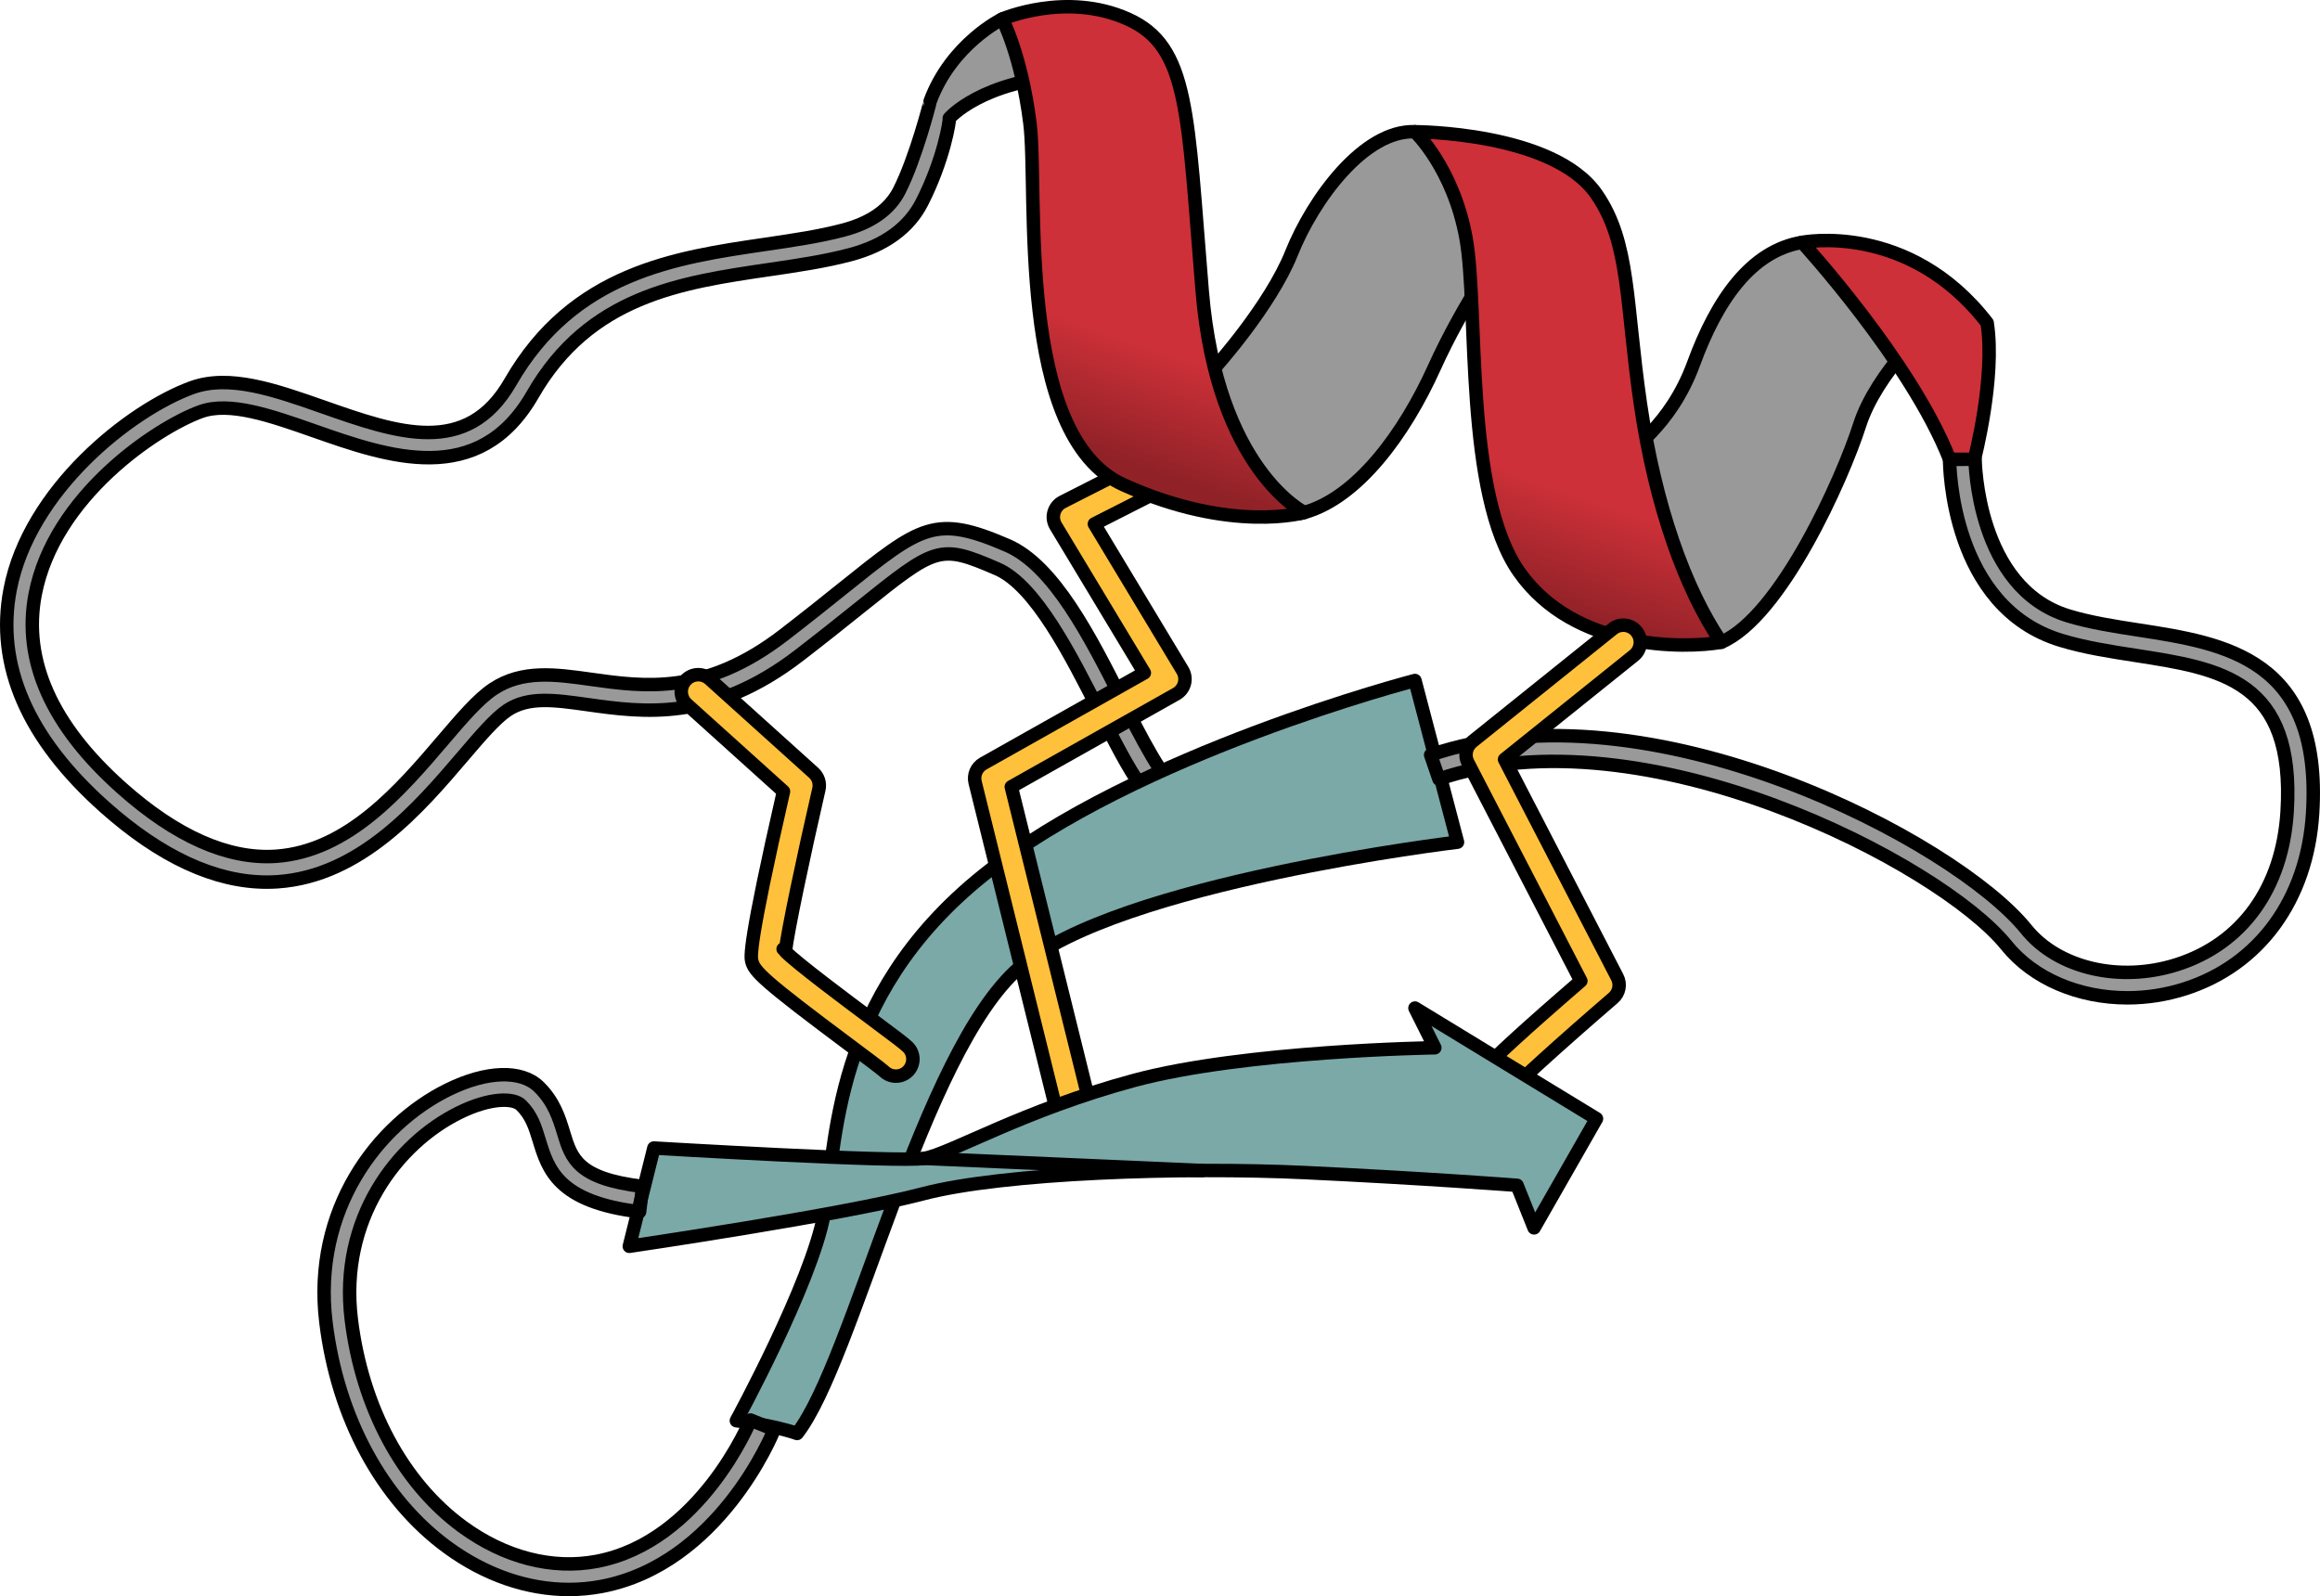
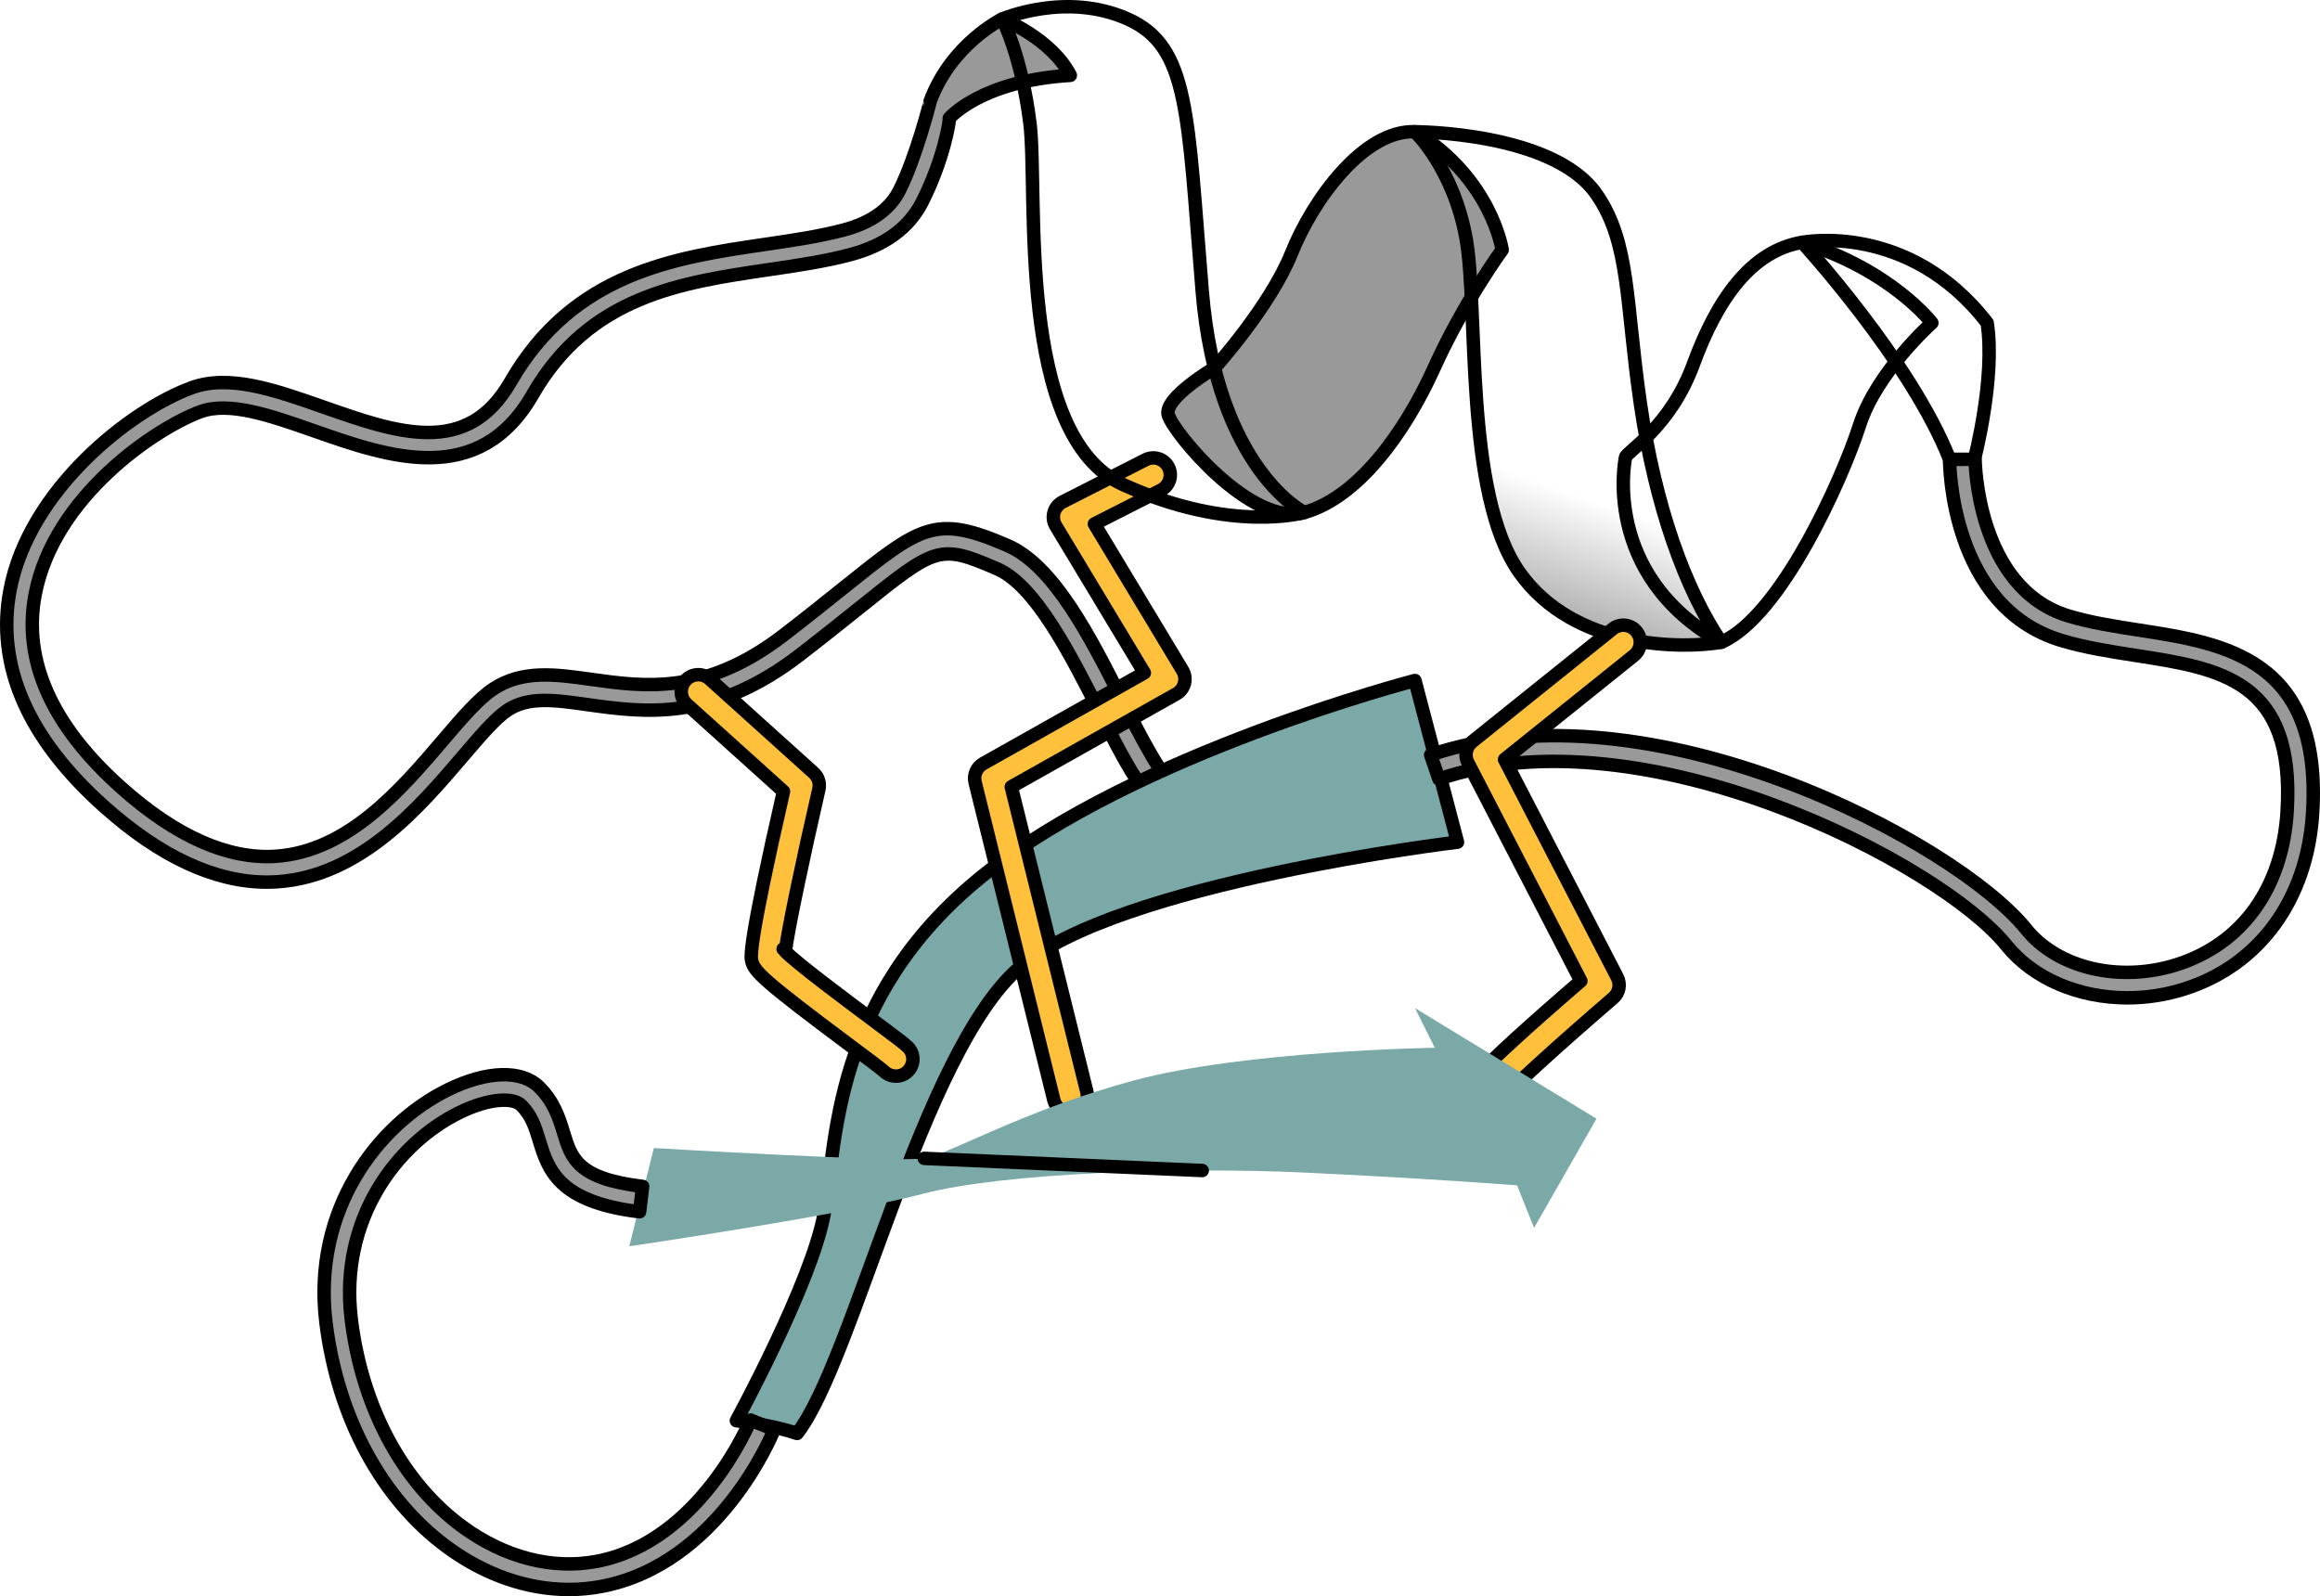
<svg xmlns="http://www.w3.org/2000/svg" version="1.1" id="Layer_1" x="0px" y="0px" width="172.352px" height="118.592px" viewBox="0 0 172.352 118.592" enable-background="new 0 0 172.352 118.592" xml:space="preserve">
  <g>
    <path fill="#999999" d="M87.481,58.466c-0.003,0-0.006,0-0.009,0c-0.841,0-2.877-4.021-4.095-6.426   C81,47.345,78.306,42.025,74.835,40.524c-5.358-2.317-6.403-1.478-12.202,3.175c-1.21,0.972-2.647,2.125-4.399,3.474   c-5.832,4.494-10.352,3.859-14.342,3.298c-2.622-0.368-5.096-0.715-7.255,0.722c-1.117,0.744-2.319,2.153-3.71,3.784   c-3.146,3.688-7.059,8.276-12.439,8.643c-3.551,0.233-7.404-1.465-11.456-5.077c-5.198-4.631-7.357-9.468-6.421-14.377   c1.395-7.308,9.016-12.383,12.279-13.577c2.152-0.788,5.23,0.294,8.487,1.437c5.424,1.901,12.179,4.275,16.188-2.699   c4.22-7.339,10.999-8.332,17.556-9.294c2.13-0.312,4.14-0.607,6.043-1.112c2.564-0.68,4.356-1.985,5.324-3.877   c1.609-3.145,2.092-6.108,2.034-6.258c0,0,2.355-2.792,8.992-3.187c-1.422-2.766-5.057-4.188-5.057-4.188s-3.777,1.844-5.357,6.11   c0.011,0.029-1.073,4.258-2.301,6.659c-0.712,1.393-2.099,2.37-4.121,2.907c-1.799,0.478-3.758,0.765-5.832,1.069   c-6.678,0.979-14.246,2.089-18.925,10.224c-3.224,5.609-8.42,3.784-13.915,1.854c-3.586-1.258-6.971-2.447-9.767-1.427   C9.632,30.495,2.159,36.429,0.751,43.812c-1.07,5.61,1.291,11.042,7.021,16.147c4.159,3.706,8.209,5.58,12.05,5.58   c0.267,0,0.533-0.009,0.798-0.027c6.174-0.422,10.553-5.556,13.751-9.304c1.3-1.523,2.422-2.838,3.32-3.437   c1.559-1.038,3.494-0.764,5.938-0.422c4.141,0.583,9.297,1.31,15.765-3.674c1.763-1.358,3.21-2.519,4.429-3.496   c5.731-4.598,5.957-4.775,10.261-2.914c2.842,1.228,5.482,6.442,7.604,10.631c2.254,4.452,3.9,7.657,5.983,7.457L87.481,58.466z" />
    <path fill="none" stroke="#000000" stroke-linecap="round" stroke-linejoin="round" stroke-miterlimit="10" d="M87.481,58.466   c-0.003,0-0.006,0-0.009,0c-0.841,0-2.877-4.021-4.095-6.426C81,47.345,78.306,42.025,74.835,40.524   c-5.358-2.317-6.403-1.478-12.202,3.175c-1.21,0.972-2.647,2.125-4.399,3.474c-5.832,4.494-10.352,3.859-14.342,3.298   c-2.622-0.368-5.096-0.715-7.255,0.722c-1.117,0.744-2.319,2.153-3.71,3.784c-3.146,3.688-7.059,8.276-12.439,8.643   c-3.551,0.233-7.404-1.465-11.456-5.077c-5.198-4.631-7.357-9.468-6.421-14.377c1.395-7.308,9.016-12.383,12.279-13.577   c2.152-0.788,5.23,0.294,8.487,1.437c5.424,1.901,12.179,4.275,16.188-2.699c4.22-7.339,10.999-8.332,17.556-9.294   c2.13-0.312,4.14-0.607,6.043-1.112c2.564-0.68,4.356-1.985,5.324-3.877c1.609-3.145,2.092-6.108,2.034-6.258   c0,0,2.355-2.792,8.992-3.187c-1.422-2.766-5.057-4.188-5.057-4.188s-3.777,1.844-5.357,6.11c0.011,0.029-1.073,4.258-2.301,6.659   c-0.712,1.393-2.099,2.37-4.121,2.907c-1.799,0.478-3.758,0.765-5.832,1.069c-6.678,0.979-14.246,2.089-18.925,10.224   c-3.224,5.609-8.42,3.784-13.915,1.854c-3.586-1.258-6.971-2.447-9.767-1.427C9.632,30.495,2.159,36.429,0.751,43.812   c-1.07,5.61,1.291,11.042,7.021,16.147c4.159,3.706,8.209,5.58,12.05,5.58c0.267,0,0.533-0.009,0.798-0.027   c6.174-0.422,10.553-5.556,13.751-9.304c1.3-1.523,2.422-2.838,3.32-3.437c1.559-1.038,3.494-0.764,5.938-0.422   c4.141,0.583,9.297,1.31,15.765-3.674c1.763-1.358,3.21-2.519,4.429-3.496c5.731-4.598,5.957-4.775,10.261-2.914   c2.842,1.228,5.482,6.442,7.604,10.631c2.254,4.452,3.9,7.657,5.983,7.457L87.481,58.466z" />
    <path fill="#7AA9A8" d="M105.116,50.56l3.161,12.01c0,0-25.285,3.003-32.554,9.324c-7.269,6.321-12.31,29.235-16.506,34.608   c-1.825-0.632-4.512-0.948-4.512-0.948s5.559-10.192,6.51-15.321c0.951-5.129,0.509-16.104,11.822-25.194   S105.116,50.56,105.116,50.56z" />
    <path fill="none" stroke="#000000" stroke-linecap="round" stroke-linejoin="round" stroke-miterlimit="10" d="M105.116,50.56   l3.161,12.01c0,0-25.285,3.003-32.554,9.324c-7.269,6.321-12.31,29.235-16.506,34.608c-1.825-0.632-4.512-0.948-4.512-0.948   s5.559-10.192,6.51-15.321c0.951-5.129,0.509-16.104,11.822-25.194S105.116,50.56,105.116,50.56z" />
    <path fill="#FFC13B" stroke="#000000" stroke-linecap="round" stroke-linejoin="round" stroke-miterlimit="10" d="M79.515,82.693   c-0.567,0-1.083-0.384-1.226-0.961l-5.847-23.599c-0.137-0.552,0.111-1.126,0.607-1.405l11.963-6.736L78.433,39.07   c-0.181-0.3-0.23-0.663-0.132-1c0.096-0.337,0.328-0.62,0.642-0.779l6.163-3.133c0.623-0.315,1.383-0.07,1.7,0.554   c0.316,0.622,0.068,1.383-0.554,1.7L81.3,38.929l6.55,10.874c0.177,0.293,0.227,0.644,0.14,0.974   c-0.086,0.331-0.304,0.612-0.602,0.779l-12.26,6.903l5.616,22.666c0.168,0.678-0.246,1.363-0.923,1.531   C79.718,82.681,79.616,82.693,79.515,82.693z" />
    <path fill="#FFC13B" stroke="#000000" stroke-linecap="round" stroke-linejoin="round" stroke-miterlimit="10" d="M66.557,79.954   c-0.321,0-0.642-0.121-0.888-0.364c-0.209-0.193-1.41-1.089-2.47-1.88c-6.55-4.883-7.161-5.54-7.351-6.3   c-0.075-0.302-0.275-1.104,2.357-12.61l-7.176-6.469c-0.519-0.468-0.559-1.268-0.093-1.786c0.469-0.519,1.267-0.559,1.786-0.093   l7.727,6.967c0.341,0.307,0.488,0.775,0.385,1.223c-1.149,4.994-2.33,10.583-2.49,12.055c0.931,0.936,4.553,3.637,6.364,4.988   c1.83,1.364,2.493,1.863,2.741,2.112c0.494,0.494,0.494,1.294,0,1.788C67.204,79.83,66.881,79.954,66.557,79.954z M58.178,70.508   L58.178,70.508L58.178,70.508z" />
-     <path fill="#999999" d="M120.761,33.967c0.158-0.474,3.319-2.212,5.057-6.953s4.267-8.376,8.059-9.008   c6.637,2.054,9.64,5.983,9.64,5.983s-4.109,3.657-5.373,7.608c-1.264,3.951-5.847,14.223-10.272,16.119   C118.865,42.659,120.761,33.967,120.761,33.967z" />
    <path fill="none" stroke="#000000" stroke-linecap="round" stroke-linejoin="round" stroke-miterlimit="10" d="M120.761,33.967   c0.158-0.474,3.319-2.212,5.057-6.953s4.267-8.376,8.059-9.008c6.637,2.054,9.64,5.983,9.64,5.983s-4.109,3.657-5.373,7.608   c-1.264,3.951-5.847,14.223-10.272,16.119C118.865,42.659,120.761,33.967,120.761,33.967z" />
    <path fill="#999999" d="M90.229,27.338c0,0,4.141-4.591,5.722-8.542s5.373-9.166,9.166-9.008c5.689,3.477,6.479,8.773,6.479,8.773   s-2.845,3.886-5.057,8.777s-5.689,9.631-9.64,10.738c-3.951,1.106-9.798-6.005-10.114-7.269   C86.469,29.542,90.229,27.338,90.229,27.338z" />
    <path fill="none" stroke="#000000" stroke-linecap="round" stroke-linejoin="round" stroke-miterlimit="10" d="M90.229,27.338   c0,0,4.141-4.591,5.722-8.542s5.373-9.166,9.166-9.008c5.689,3.477,6.479,8.773,6.479,8.773s-2.845,3.886-5.057,8.777   s-5.689,9.631-9.64,10.738c-3.951,1.106-9.798-6.005-10.114-7.269C86.469,29.542,90.229,27.338,90.229,27.338z" />
-     <path id="changecolor_9_" fill="#CD3038" d="M89.313,21.641C88.207,8.366,88.365,3.467,83.782,1.413s-9.324,0-9.324,0   s1.422,2.686,2.054,7.743s-1.106,23.23,6.953,26.865s13.432,2.054,13.432,2.054S90.42,34.915,89.313,21.641z M147.626,23.989   c-5.847-7.563-13.749-5.983-13.749-5.983s8.112,8.85,10.956,16.119c1.896,0.474,1.844,0,1.844,0S148.258,28.075,147.626,23.989z    M118.601,14.424c-3.217-4.639-13.485-4.635-13.485-4.635s2.845,2.686,3.793,7.901c0.948,5.215-0.158,18.963,3.951,24.811   c4.109,5.847,12.326,5.689,15.013,5.215c-2.686-3.951-4.899-10.114-6.005-17.699C120.761,22.431,121.105,18.034,118.601,14.424z" />
    <g opacity="0.3">
      <linearGradient id="SVGID_1_" gradientUnits="userSpaceOnUse" x1="119.414" y1="37.519" x2="116.57" y2="45.737">
        <stop offset="0" style="stop-color:#000000;stop-opacity:0" />
        <stop offset="1" style="stop-color:#000000" />
      </linearGradient>
      <path fill="url(#SVGID_1_)" d="M112.86,42.501c4.109,5.847,12.326,5.689,15.013,5.215c-1.937-2.849-3.621-6.862-4.828-11.716    c-4.207-1.918-8.713-3.674-13.271-5.261C110.156,35.267,110.93,39.755,112.86,42.501z" />
      <linearGradient id="SVGID_2_" gradientUnits="userSpaceOnUse" x1="88.093" y1="26.677" x2="85.249" y2="34.895">
        <stop offset="0" style="stop-color:#000000;stop-opacity:0" />
        <stop offset="1" style="stop-color:#000000" />
      </linearGradient>
-       <path fill="url(#SVGID_2_)" d="M83.466,36.021c8.059,3.635,13.432,2.054,13.432,2.054s-5.435-2.682-7.194-13.354    c-4.784-1.24-9.125-2.246-12.643-3.013C77.611,27.815,79.1,34.052,83.466,36.021z" />
    </g>
    <path fill="none" stroke="#000000" stroke-linecap="round" stroke-linejoin="round" stroke-miterlimit="10" d="M133.878,18.006   c0,0,8.112,8.85,10.956,16.119c1.896,0.474,1.844,0,1.844,0s1.58-6.05,0.948-10.136C141.779,16.426,133.878,18.006,133.878,18.006z   " />
    <path fill="none" stroke="#000000" stroke-linecap="round" stroke-linejoin="round" stroke-miterlimit="10" d="M105.116,9.789   c0,0,2.845,2.686,3.793,7.901s-0.158,18.963,3.951,24.811s12.326,5.689,15.013,5.215c-2.687-3.951-4.899-10.114-6.005-17.699   c-1.106-7.585-0.762-11.982-3.266-15.592C115.384,9.785,105.116,9.789,105.116,9.789z" />
    <path fill="#999999" d="M158.046,74.135c-3.59,0-6.972-1.398-8.999-3.911c-4.88-6.051-26.979-17.54-42.149-12.34l-0.615-1.795   c16.204-5.55,38.969,6.411,44.241,12.945c2.342,2.905,6.946,3.987,11.202,2.631c4.852-1.547,7.835-5.689,8.184-11.365   c0.601-9.772-4.911-10.624-11.293-11.61c-1.852-0.286-3.767-0.583-5.526-1.121c-8.163-2.494-8.257-12.998-8.257-13.444l1.896-0.001   c0,0.095,0.1,9.548,6.915,11.632c1.63,0.498,3.475,0.783,5.261,1.059c6.377,0.985,13.604,2.103,12.898,13.6   c-0.395,6.404-3.947,11.284-9.501,13.056C160.898,73.919,159.456,74.135,158.046,74.135z" />
    <path fill="#999999" d="M42.26,118.092c-3.074,0-6.199-1.07-9.006-3.12c-4.884-3.566-8.179-9.664-9.041-16.73   c-1.019-8.346,3.82-14.692,9.066-17.277c2.866-1.411,5.457-1.494,6.762-0.212c1.123,1.103,1.5,2.333,1.831,3.42   c0.579,1.898,1.037,3.396,5.868,3.974l-0.225,1.884c-6.059-0.726-6.801-3.158-7.457-5.305c-0.304-0.995-0.567-1.854-1.346-2.62   c-0.574-0.562-2.337-0.553-4.595,0.561c-4.646,2.289-8.927,7.922-8.022,15.346c0.799,6.547,3.816,12.171,8.278,15.428   c3.122,2.279,6.657,3.188,9.963,2.562c7.701-1.467,11.383-10.409,11.42-10.499l1.758,0.709c-0.163,0.407-4.115,9.994-12.823,11.652   C43.889,118.016,43.077,118.092,42.26,118.092z" />
    <path fill="none" stroke="#000000" stroke-linecap="round" stroke-linejoin="round" stroke-miterlimit="10" d="M158.046,74.135   c-3.59,0-6.972-1.398-8.999-3.911c-4.88-6.051-26.979-17.54-42.149-12.34l-0.615-1.795c16.204-5.55,38.969,6.411,44.241,12.945   c2.342,2.905,6.946,3.987,11.202,2.631c4.852-1.547,7.835-5.689,8.184-11.365c0.601-9.772-4.911-10.624-11.293-11.61   c-1.852-0.286-3.767-0.583-5.526-1.121c-8.163-2.494-8.257-12.998-8.257-13.444l1.896-0.001c0,0.095,0.1,9.548,6.915,11.632   c1.63,0.498,3.475,0.783,5.261,1.059c6.377,0.985,13.604,2.103,12.898,13.6c-0.395,6.404-3.947,11.284-9.501,13.056   C160.898,73.919,159.456,74.135,158.046,74.135z" />
    <path fill="#FFC13B" stroke="#000000" stroke-linecap="round" stroke-linejoin="round" stroke-miterlimit="10" d="M110.173,82.693   c-0.699,0-1.264-0.565-1.264-1.264c0-0.632,0-1.182,8.532-8.547l-8.39-16.218c-0.277-0.535-0.138-1.19,0.331-1.567l10.421-8.367   c0.543-0.44,1.34-0.352,1.777,0.194c0.438,0.544,0.351,1.34-0.194,1.777l-9.614,7.72l8.373,16.186   c0.27,0.521,0.146,1.158-0.298,1.54c-3.73,3.206-7.852,6.92-8.505,7.764C111.153,82.37,110.701,82.693,110.173,82.693z" />
    <path fill="#7AA9A8" d="M48.576,85.296l-1.825,7.3c0,0,15.803-2.318,21.808-3.898s19.385-2.002,28.34-1.58   s15.803,0.948,15.803,0.948l1.264,3.161l4.636-8.112l-13.485-8.218l1.475,2.95c0,0-14.117,0.211-22.335,2.423   s-13.696,5.478-15.592,5.794S48.576,85.296,48.576,85.296z" />
-     <path fill="none" stroke="#000000" stroke-linecap="round" stroke-linejoin="round" stroke-miterlimit="10" d="M48.576,85.296   l-1.825,7.3c0,0,15.803-2.318,21.808-3.898s19.385-2.002,28.34-1.58s15.803,0.948,15.803,0.948l1.264,3.161l4.636-8.112   l-13.485-8.218l1.475,2.95c0,0-14.117,0.211-22.335,2.423s-13.696,5.478-15.592,5.794S48.576,85.296,48.576,85.296z" />
    <line fill="none" stroke="#000000" stroke-linecap="round" stroke-linejoin="round" stroke-miterlimit="10" x1="68.664" y1="86.064" x2="89.314" y2="86.966" />
    <path fill="none" stroke="#000000" stroke-linecap="round" stroke-linejoin="round" stroke-miterlimit="10" d="M42.26,118.092   c-3.074,0-6.199-1.07-9.006-3.12c-4.884-3.566-8.179-9.664-9.041-16.73c-1.019-8.346,3.82-14.692,9.066-17.277   c2.866-1.411,5.457-1.494,6.762-0.212c1.123,1.103,1.5,2.333,1.831,3.42c0.579,1.898,1.037,3.396,5.868,3.974l-0.225,1.884   c-6.059-0.726-6.801-3.158-7.457-5.305c-0.304-0.995-0.567-1.854-1.346-2.62c-0.574-0.562-2.337-0.553-4.595,0.561   c-4.646,2.289-8.927,7.922-8.022,15.346c0.799,6.547,3.816,12.171,8.278,15.428c3.122,2.279,6.657,3.188,9.963,2.562   c7.701-1.467,11.383-10.409,11.42-10.499l1.758,0.709c-0.163,0.407-4.115,9.994-12.823,11.652   C43.889,118.016,43.077,118.092,42.26,118.092z" />
    <path fill="none" stroke="#000000" stroke-linecap="round" stroke-linejoin="round" stroke-miterlimit="10" d="M74.459,1.413   c0,0,1.422,2.686,2.054,7.743c0.632,5.057-1.106,23.23,6.953,26.865s13.432,2.054,13.432,2.054s-6.479-3.161-7.585-16.435   C88.207,8.366,88.365,3.467,83.782,1.413C79.2-0.641,74.459,1.413,74.459,1.413z" />
  </g>
</svg>